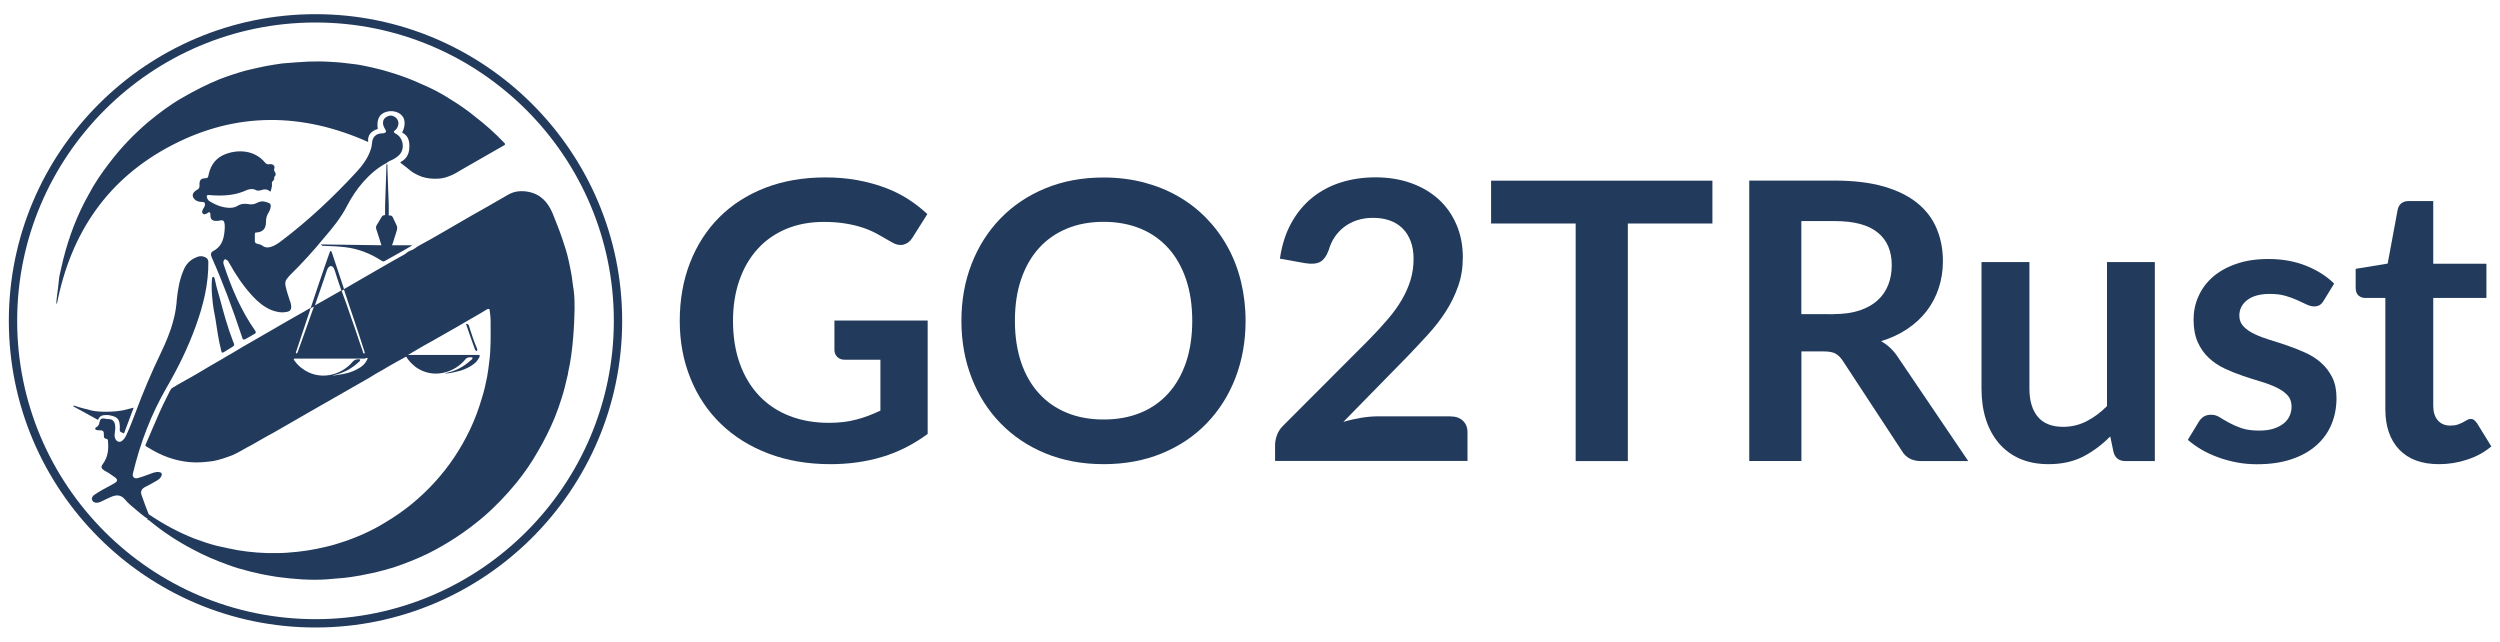
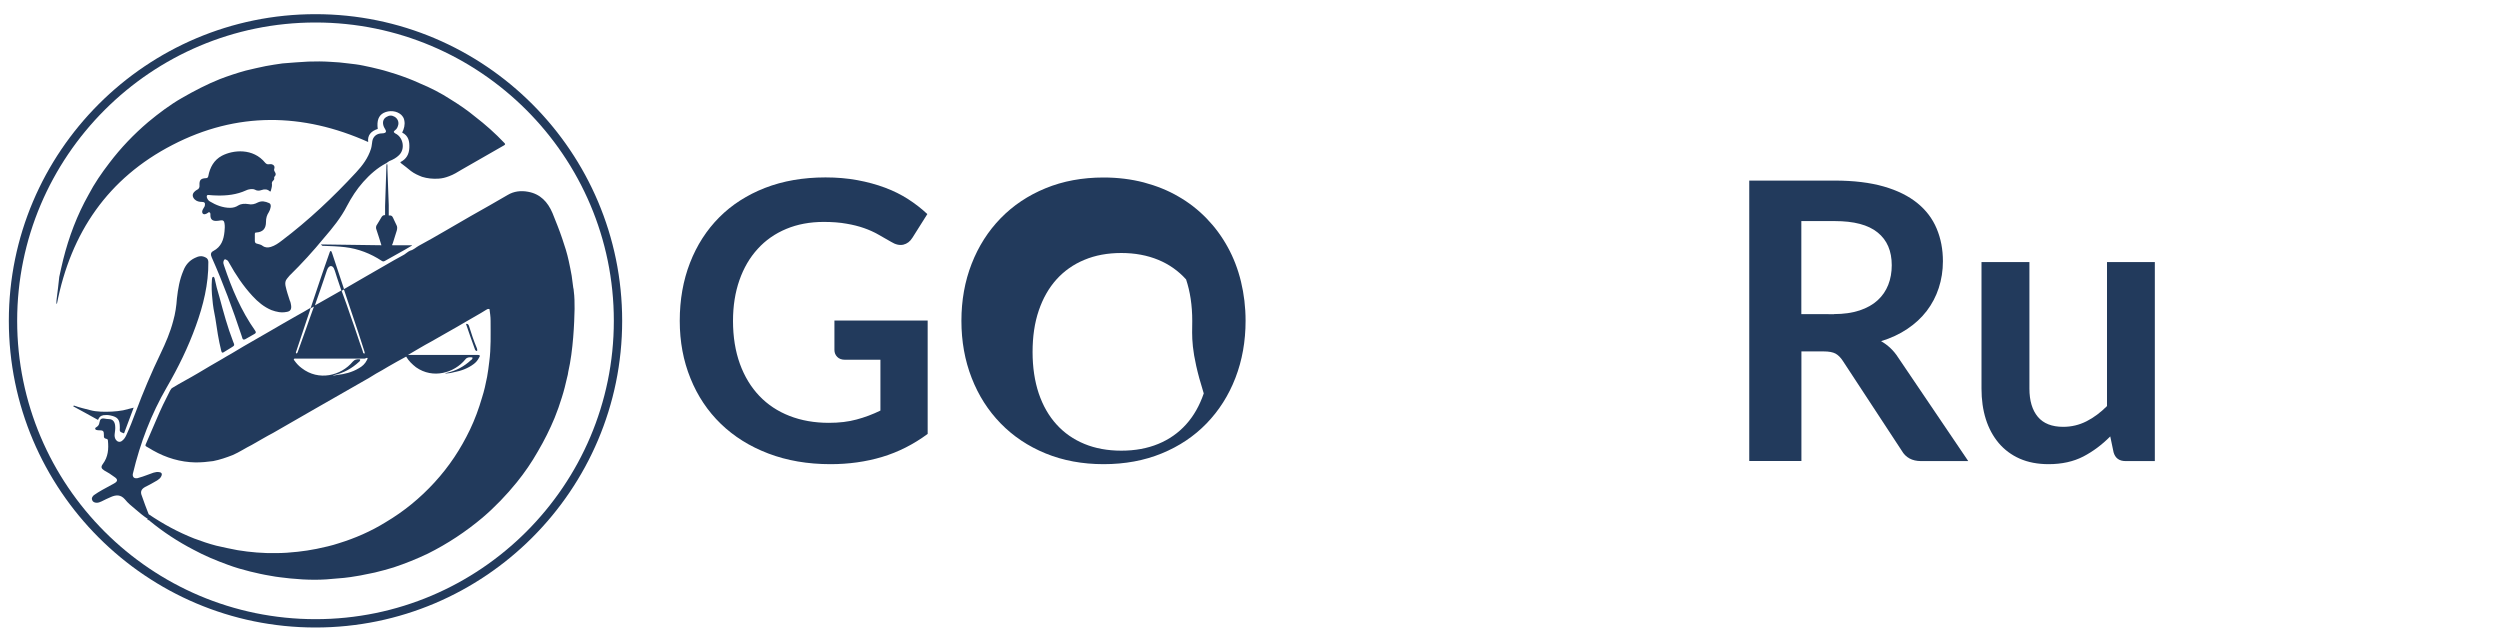
<svg xmlns="http://www.w3.org/2000/svg" id="Layer_1" x="0px" y="0px" viewBox="0 0 300 77" style="enable-background:new 0 0 300 77;" xml:space="preserve">
  <style type="text/css">                            .st0 {                                fill: #223A5C;                            }                        </style>
  <g>
    <g>
      <path class="st0" d="M111.32,38.45v13.62c-1.71,1.26-3.53,2.18-5.46,2.76c-1.93,0.58-4,0.87-6.2,0.87c-2.75,0-5.23-0.43-7.46-1.28            c-2.23-0.85-4.13-2.04-5.7-3.56c-1.57-1.52-2.79-3.34-3.64-5.45C82,43.3,81.57,41,81.57,38.5c0-2.53,0.41-4.85,1.23-6.96            c0.82-2.11,1.99-3.93,3.5-5.45c1.51-1.52,3.35-2.7,5.5-3.54c2.16-0.84,4.58-1.26,7.26-1.26c1.36,0,2.64,0.11,3.83,0.33            c1.19,0.22,2.29,0.52,3.31,0.9c1.02,0.38,1.94,0.84,2.78,1.38c0.84,0.54,1.61,1.14,2.3,1.79l-1.79,2.84            c-0.28,0.45-0.64,0.72-1.09,0.83c-0.45,0.1-0.94-0.01-1.47-0.34c-0.51-0.29-1.02-0.59-1.54-0.88c-0.51-0.29-1.08-0.55-1.71-0.77            c-0.63-0.22-1.33-0.4-2.12-0.53c-0.78-0.14-1.69-0.21-2.71-0.21c-1.66,0-3.16,0.28-4.5,0.84c-1.34,0.56-2.49,1.36-3.43,2.4            c-0.95,1.04-1.68,2.29-2.19,3.75c-0.51,1.46-0.77,3.09-0.77,4.89c0,1.92,0.28,3.64,0.83,5.16c0.55,1.51,1.33,2.79,2.33,3.84            c1,1.05,2.21,1.85,3.62,2.4c1.41,0.55,2.99,0.83,4.72,0.83c1.24,0,2.35-0.13,3.33-0.4c0.98-0.26,1.93-0.62,2.86-1.07v-6.1h-4.24            c-0.4,0-0.72-0.11-0.94-0.34c-0.22-0.22-0.34-0.5-0.34-0.83v-3.54H111.32z" />
-       <path class="st0" d="M149.47,38.5c0,2.47-0.41,4.75-1.22,6.85c-0.81,2.1-1.97,3.92-3.46,5.46c-1.49,1.54-3.28,2.74-5.38,3.6            c-2.09,0.86-4.42,1.29-6.98,1.29c-2.54,0-4.86-0.43-6.96-1.29c-2.1-0.86-3.89-2.06-5.39-3.6c-1.5-1.54-2.66-3.35-3.48-5.46            c-0.82-2.1-1.23-4.39-1.23-6.85c0-2.47,0.41-4.75,1.23-6.85c0.82-2.1,1.98-3.92,3.48-5.46c1.5-1.54,3.29-2.74,5.39-3.6            c2.09-0.86,4.41-1.29,6.96-1.29c1.71,0,3.31,0.2,4.82,0.59c1.5,0.4,2.89,0.95,4.14,1.68c1.26,0.72,2.39,1.6,3.39,2.63            c1,1.03,1.85,2.18,2.55,3.46c0.7,1.27,1.23,2.65,1.59,4.14C149.28,35.29,149.47,36.86,149.47,38.5z M143.07,38.5            c0-1.85-0.25-3.5-0.74-4.97c-0.5-1.47-1.2-2.71-2.12-3.74c-0.92-1.02-2.03-1.81-3.34-2.35s-2.79-0.82-4.43-0.82            c-1.65,0-3.12,0.27-4.43,0.82c-1.31,0.54-2.43,1.33-3.35,2.35c-0.92,1.02-1.63,2.27-2.13,3.74c-0.5,1.47-0.74,3.12-0.74,4.97            c0,1.85,0.25,3.5,0.74,4.97c0.5,1.47,1.21,2.71,2.13,3.72c0.92,1.02,2.04,1.8,3.35,2.34c1.31,0.54,2.79,0.81,4.43,0.81            c1.64,0,3.12-0.27,4.43-0.81c1.31-0.54,2.42-1.32,3.34-2.34c0.92-1.02,1.62-2.26,2.12-3.72C142.82,42,143.07,40.35,143.07,38.5z" />
-       <path class="st0" d="M174.07,49.97c0.62,0,1.11,0.17,1.48,0.52c0.37,0.35,0.55,0.81,0.55,1.38v3.44h-23.09v-1.91            c0-0.39,0.08-0.8,0.24-1.22c0.16-0.43,0.42-0.81,0.78-1.15l10.22-10.24c0.85-0.87,1.62-1.7,2.29-2.49            c0.68-0.79,1.24-1.57,1.69-2.35c0.45-0.78,0.8-1.56,1.04-2.36c0.24-0.8,0.36-1.64,0.36-2.52c0-0.81-0.12-1.52-0.35-2.13            c-0.23-0.61-0.56-1.13-0.99-1.55c-0.43-0.42-0.94-0.73-1.54-0.94c-0.6-0.21-1.27-0.31-2.01-0.31c-0.68,0-1.31,0.1-1.9,0.29            c-0.58,0.19-1.1,0.47-1.55,0.81c-0.45,0.35-0.83,0.76-1.14,1.22c-0.31,0.47-0.54,0.98-0.7,1.54c-0.26,0.71-0.61,1.19-1.02,1.42            c-0.42,0.23-1.02,0.29-1.81,0.16l-3.03-0.54c0.23-1.61,0.68-3.03,1.35-4.25c0.67-1.22,1.5-2.23,2.5-3.05            c1-0.81,2.15-1.43,3.44-1.84c1.3-0.41,2.69-0.62,4.18-0.62c1.55,0,2.97,0.23,4.26,0.69s2.39,1.11,3.31,1.94            c0.92,0.84,1.63,1.85,2.14,3.03c0.51,1.18,0.77,2.49,0.77,3.93c0,1.24-0.18,2.39-0.55,3.44c-0.37,1.06-0.85,2.06-1.47,3.03            c-0.61,0.96-1.33,1.89-2.15,2.79s-1.68,1.81-2.58,2.75l-7.59,7.75c0.73-0.22,1.45-0.38,2.18-0.5c0.72-0.12,1.41-0.17,2.06-0.17            H174.07z" />
-       <path class="st0" d="M205.49,26.82h-10.15v28.51h-6.26V26.82h-10.15v-5.14h26.56V26.82z" />
+       <path class="st0" d="M149.47,38.5c0,2.47-0.41,4.75-1.22,6.85c-0.81,2.1-1.97,3.92-3.46,5.46c-1.49,1.54-3.28,2.74-5.38,3.6            c-2.09,0.86-4.42,1.29-6.98,1.29c-2.54,0-4.86-0.43-6.96-1.29c-2.1-0.86-3.89-2.06-5.39-3.6c-1.5-1.54-2.66-3.35-3.48-5.46            c-0.82-2.1-1.23-4.39-1.23-6.85c0-2.47,0.41-4.75,1.23-6.85c0.82-2.1,1.98-3.92,3.48-5.46c1.5-1.54,3.29-2.74,5.39-3.6            c2.09-0.86,4.41-1.29,6.96-1.29c1.71,0,3.31,0.2,4.82,0.59c1.5,0.4,2.89,0.95,4.14,1.68c1.26,0.72,2.39,1.6,3.39,2.63            c1,1.03,1.85,2.18,2.55,3.46c0.7,1.27,1.23,2.65,1.59,4.14C149.28,35.29,149.47,36.86,149.47,38.5z M143.07,38.5            c0-1.85-0.25-3.5-0.74-4.97c-0.92-1.02-2.03-1.81-3.34-2.35s-2.79-0.82-4.43-0.82            c-1.65,0-3.12,0.27-4.43,0.82c-1.31,0.54-2.43,1.33-3.35,2.35c-0.92,1.02-1.63,2.27-2.13,3.74c-0.5,1.47-0.74,3.12-0.74,4.97            c0,1.85,0.25,3.5,0.74,4.97c0.5,1.47,1.21,2.71,2.13,3.72c0.92,1.02,2.04,1.8,3.35,2.34c1.31,0.54,2.79,0.81,4.43,0.81            c1.64,0,3.12-0.27,4.43-0.81c1.31-0.54,2.42-1.32,3.34-2.34c0.92-1.02,1.62-2.26,2.12-3.72C142.82,42,143.07,40.35,143.07,38.5z" />
      <path class="st0" d="M236.19,55.33h-5.66c-1.07,0-1.85-0.42-2.33-1.26l-7.07-10.78c-0.26-0.4-0.56-0.69-0.87-0.86            c-0.32-0.17-0.79-0.26-1.41-0.26h-2.68v13.15h-6.26V21.67h10.26c2.28,0,4.24,0.24,5.88,0.71c1.64,0.47,2.98,1.14,4.03,1.99            c1.05,0.85,1.82,1.87,2.32,3.06c0.5,1.19,0.75,2.49,0.75,3.92c0,1.13-0.17,2.2-0.5,3.21c-0.33,1.01-0.81,1.92-1.44,2.75            c-0.63,0.82-1.4,1.54-2.33,2.16c-0.92,0.62-1.97,1.11-3.15,1.47c0.4,0.23,0.78,0.51,1.12,0.83c0.34,0.32,0.65,0.69,0.93,1.13            L236.19,55.33z M220.08,37.69c1.18,0,2.21-0.15,3.08-0.44s1.6-0.7,2.16-1.22c0.57-0.52,0.99-1.14,1.27-1.85            c0.28-0.71,0.42-1.5,0.42-2.35c0-1.71-0.56-3.02-1.69-3.93c-1.13-0.92-2.84-1.37-5.16-1.37h-4v11.17H220.08z" />
      <path class="st0" d="M258.58,31.45v23.88h-3.51c-0.76,0-1.24-0.35-1.44-1.05l-0.4-1.91c-0.98,0.99-2.06,1.8-3.23,2.41            c-1.18,0.61-2.57,0.92-4.17,0.92c-1.3,0-2.46-0.22-3.46-0.66c-1-0.44-1.84-1.07-2.52-1.87c-0.68-0.81-1.2-1.76-1.55-2.87            c-0.35-1.11-0.52-2.33-0.52-3.67V31.45h5.75v15.18c0,1.46,0.34,2.59,1.01,3.39c0.67,0.8,1.69,1.2,3.04,1.2            c0.99,0,1.92-0.22,2.79-0.66c0.87-0.44,1.69-1.05,2.47-1.83V31.45H258.58z" />
-       <path class="st0" d="M278.83,36.1c-0.15,0.25-0.32,0.42-0.49,0.52c-0.17,0.1-0.39,0.15-0.65,0.15c-0.28,0-0.58-0.08-0.9-0.23            c-0.32-0.15-0.69-0.33-1.11-0.52c-0.42-0.19-0.9-0.37-1.43-0.52c-0.54-0.16-1.17-0.23-1.9-0.23c-1.13,0-2.02,0.24-2.66,0.72            c-0.64,0.48-0.97,1.11-0.97,1.89c0,0.51,0.17,0.94,0.5,1.29s0.78,0.66,1.33,0.92c0.55,0.26,1.18,0.5,1.87,0.71            c0.7,0.21,1.41,0.44,2.13,0.69c0.72,0.25,1.43,0.53,2.13,0.85c0.7,0.32,1.32,0.72,1.87,1.21c0.55,0.49,0.99,1.07,1.33,1.76            s0.5,1.51,0.5,2.47c0,1.15-0.21,2.21-0.62,3.18c-0.41,0.97-1.02,1.81-1.83,2.51c-0.81,0.71-1.8,1.26-2.99,1.65            c-1.19,0.4-2.56,0.59-4.11,0.59c-0.82,0-1.63-0.07-2.41-0.22c-0.78-0.15-1.54-0.35-2.26-0.62c-0.72-0.26-1.39-0.57-2-0.93            c-0.61-0.36-1.15-0.75-1.62-1.16l1.33-2.19c0.17-0.26,0.37-0.47,0.6-0.61c0.23-0.14,0.53-0.21,0.88-0.21c0.36,0,0.69,0.1,1.01,0.3            c0.32,0.2,0.69,0.42,1.11,0.65c0.42,0.23,0.91,0.45,1.48,0.65c0.57,0.2,1.28,0.3,2.15,0.3c0.68,0,1.27-0.08,1.76-0.24            s0.89-0.38,1.21-0.64c0.32-0.26,0.55-0.57,0.7-0.92c0.15-0.35,0.22-0.71,0.22-1.08c0-0.56-0.17-1.02-0.5-1.37            c-0.33-0.36-0.78-0.67-1.33-0.93c-0.55-0.26-1.18-0.5-1.89-0.71c-0.71-0.21-1.43-0.44-2.16-0.69c-0.74-0.25-1.46-0.54-2.16-0.87            c-0.71-0.33-1.34-0.76-1.89-1.27c-0.55-0.51-0.99-1.14-1.33-1.89c-0.33-0.75-0.5-1.65-0.5-2.7c0-0.98,0.19-1.91,0.58-2.79            c0.39-0.88,0.96-1.66,1.71-2.32c0.75-0.66,1.69-1.19,2.82-1.58c1.13-0.4,2.42-0.59,3.9-0.59c1.64,0,3.14,0.27,4.49,0.81            s2.47,1.26,3.37,2.14L278.83,36.1z" />
-       <path class="st0" d="M292.68,55.7c-2.08,0-3.67-0.59-4.78-1.76c-1.11-1.17-1.66-2.79-1.66-4.85V35.75h-2.44            c-0.31,0-0.57-0.1-0.79-0.3c-0.22-0.2-0.33-0.5-0.33-0.91v-2.28l3.84-0.63l1.21-6.52c0.08-0.31,0.22-0.55,0.44-0.72            c0.22-0.17,0.5-0.26,0.84-0.26h2.98v7.52h6.38v4.1h-6.38v12.94c0,0.75,0.18,1.33,0.55,1.75c0.36,0.42,0.86,0.63,1.5,0.63            c0.36,0,0.66-0.04,0.9-0.13c0.24-0.09,0.45-0.17,0.63-0.27c0.18-0.09,0.34-0.18,0.48-0.27c0.14-0.08,0.28-0.13,0.42-0.13            c0.17,0,0.31,0.04,0.42,0.13c0.11,0.09,0.22,0.21,0.35,0.38l1.72,2.79c-0.84,0.7-1.8,1.23-2.89,1.58            C294.97,55.52,293.84,55.7,292.68,55.7z" />
    </g>
    <g>
      <g id="GO2TRUST_Blue_00000026150501462288710680000009661786760562536622_">
        <path class="st0" d="M38.82,29.5c0.86,0.03,1.73,0.06,2.59,0.16c1.6,0.19,3.07,0.77,4.38,1.63c0.16,0.1,0.22,0.1,0.38,0.03                c1.05-0.61,2.11-1.15,3.16-1.79c0.06-0.03,0.1-0.03,0.1-0.1h-2.36c-0.03-0.1,0.03-0.16,0.06-0.22c0.16-0.51,0.32-1.05,0.48-1.53                c0.06-0.22,0.1-0.48-0.06-0.73c-0.1-0.19-0.19-0.41-0.29-0.61c-0.13-0.26-0.16-0.54-0.61-0.48v-1.25                c-0.06-1.47-0.1-2.91-0.16-4.38c0-0.19,0.03-0.45-0.06-0.61c-0.03,0.1-0.06,0.19-0.06,0.29c-0.06,1.6-0.1,3.19-0.16,4.82v1.09                c-0.29-0.03-0.38,0.16-0.48,0.32c-0.16,0.26-0.29,0.51-0.48,0.8c-0.16,0.19-0.16,0.45-0.06,0.67c0.1,0.32,0.19,0.61,0.29,0.89                c0.1,0.32,0.19,0.61,0.29,0.93c-2.43-0.03-4.79-0.06-7.25-0.1C38.69,29.56,38.76,29.5,38.82,29.5 M25.75,33.4                c-0.03-0.1-0.06-0.16-0.16-0.19c-0.16,0.06-0.13,0.19-0.16,0.35c-0.06,0.8-0.03,1.57,0.06,2.36c0.06,0.77,0.19,1.5,0.35,2.27                c0.19,1.28,0.38,2.59,0.7,3.87c0.06,0.29,0.16,0.32,0.38,0.16c0.29-0.16,0.54-0.35,0.83-0.51c0.42-0.26,0.42-0.26,0.22-0.73                c-0.67-1.73-1.15-3.51-1.63-5.3C26.1,34.9,25.91,34.17,25.75,33.4 M47.86,18.64c0.8-0.73,0.54-2.17-0.41-2.62                c-0.22-0.13-0.26-0.22-0.06-0.38c0.26-0.16,0.35-0.45,0.41-0.7c0.06-0.35-0.1-0.73-0.45-0.93c-0.32-0.19-0.64-0.19-0.99,0.03                c-0.32,0.19-0.45,0.51-0.38,0.89c0.03,0.22,0.16,0.45,0.26,0.61c0.16,0.26,0.06,0.41-0.22,0.45c-0.13,0-0.26,0.03-0.38,0.03                c-0.48,0.06-0.86,0.38-0.96,0.9c-0.06,0.32-0.06,0.61-0.16,0.93c-0.35,1.12-1.02,2.01-1.79,2.84c-2.75,2.97-5.69,5.75-8.95,8.21                c-0.38,0.29-0.77,0.57-1.28,0.73c-0.35,0.1-0.67,0.1-0.99-0.13c-0.19-0.16-0.45-0.19-0.67-0.26c-0.19-0.03-0.26-0.16-0.26-0.35                v-0.8c0-0.16,0.06-0.19,0.19-0.19c0.8-0.06,1.15-0.48,1.15-1.28c0-0.45,0.1-0.8,0.35-1.18c0.1-0.16,0.16-0.35,0.19-0.51                c0.06-0.19,0.06-0.48-0.19-0.57c-0.45-0.19-0.86-0.29-1.34-0.06c-0.35,0.19-0.73,0.29-1.15,0.19c-0.41-0.06-0.8-0.06-1.18,0.16                c-0.29,0.19-0.61,0.29-0.99,0.29c-0.86,0-1.69-0.32-2.43-0.77c-0.16-0.1-0.26-0.22-0.35-0.45c-0.06-0.22,0-0.35,0.22-0.32                c0.35,0.03,0.64,0.06,0.99,0.06c1.18,0.03,2.36-0.1,3.48-0.61c0.19-0.1,0.48-0.16,0.7-0.16c0.13,0,0.22,0,0.35,0.06                c0.26,0.16,0.54,0.16,0.8,0.06c0.38-0.13,0.7-0.13,1.02,0.16h0.03h0.06c0.06-0.26,0.16-0.51,0.16-0.8                c-0.03-0.16-0.03-0.35,0.13-0.48c0.13-0.13,0.16-0.19,0.13-0.35c0-0.06,0-0.13,0.06-0.16c0.16-0.16,0.16-0.35,0.03-0.54                c-0.1-0.16-0.13-0.26-0.06-0.45c0.06-0.22-0.06-0.41-0.32-0.48c-0.13-0.03-0.22,0-0.35,0c-0.16,0.03-0.29-0.03-0.42-0.16                c-1.47-1.82-3.87-1.56-5.21-0.86c-0.96,0.51-1.44,1.41-1.63,2.43c-0.03,0.16-0.1,0.26-0.29,0.26c-0.61,0.03-0.8,0.22-0.77,0.83                c0.03,0.26-0.06,0.48-0.32,0.58c-0.1,0.06-0.16,0.1-0.22,0.16c-0.35,0.29-0.35,0.64-0.06,0.96c0.26,0.26,0.58,0.32,0.89,0.32                c0.32,0,0.42,0.13,0.35,0.45c-0.03,0.1-0.06,0.19-0.13,0.26c-0.1,0.16-0.19,0.32-0.19,0.48c0,0.19,0.13,0.32,0.32,0.29                c0.16-0.03,0.26-0.1,0.35-0.16c0.06-0.06,0.16-0.13,0.22-0.06c0.1,0.06,0.1,0.16,0.1,0.22v0.13c0,0.45,0.22,0.67,0.67,0.67                c0.19,0,0.35-0.03,0.54-0.06c0.29-0.06,0.45,0.06,0.48,0.35c0.06,0.35,0.03,0.64,0,0.99c-0.1,0.99-0.38,1.82-1.34,2.33                c-0.32,0.16-0.35,0.42-0.19,0.77c1.37,3.07,2.52,6.2,3.58,9.39c0.03,0.1,0.06,0.19,0.1,0.32c0.06,0.16,0.16,0.19,0.35,0.1                c0.35-0.19,0.77-0.45,1.12-0.64c0.16-0.1,0.19-0.19,0.06-0.38c-1.69-2.4-2.81-5.05-3.74-7.83c-0.06-0.16-0.1-0.32-0.06-0.48                c0.06-0.26,0.19-0.32,0.41-0.16c0.13,0.06,0.19,0.19,0.26,0.32c0.8,1.44,1.69,2.78,2.81,3.99c0.64,0.7,1.37,1.31,2.27,1.69                c0.61,0.22,1.18,0.35,1.82,0.22c0.48-0.06,0.61-0.35,0.54-0.8c-0.03-0.19-0.06-0.38-0.16-0.58c-0.19-0.58-0.38-1.15-0.51-1.76                c-0.06-0.32-0.03-0.61,0.19-0.86c0.1-0.13,0.19-0.22,0.29-0.35c1.47-1.44,2.84-2.94,4.15-4.54c1.02-1.18,2.04-2.43,2.75-3.83                c0.54-1.02,1.15-1.98,1.95-2.88c0.8-0.89,1.69-1.69,2.75-2.24c0.13-0.1,0.26-0.19,0.38-0.26C47.19,19.15,47.57,18.92,47.86,18.64                 M20.7,17.39c7.7-3.99,15.62-3.87,23.48-0.35c-0.1-0.86,0.38-1.31,1.15-1.57c-0.13-0.99,0.1-1.6,0.7-1.92                c0.7-0.35,1.57-0.26,2.11,0.22c0.19,0.19,0.35,0.42,0.38,0.7c0.1,0.48-0.03,0.99-0.26,1.44c0.77,0.38,0.89,1.05,0.86,1.82                c-0.03,0.77-0.35,1.37-1.09,1.73c0.06,0.06,0.06,0.06,0.1,0.13c0.42,0.32,0.8,0.61,1.18,0.93c0.42,0.32,0.86,0.51,1.34,0.7                c0.61,0.19,1.28,0.26,1.95,0.22c0.48-0.03,0.86-0.13,1.28-0.29c0.54-0.19,1.05-0.51,1.53-0.8c1.69-0.96,3.42-1.95,5.08-2.91                c0.16-0.1,0.16-0.16,0.03-0.29c-1.09-1.15-2.27-2.2-3.52-3.16c-0.93-0.77-1.92-1.44-2.91-2.05c-1.18-0.77-2.43-1.41-3.74-1.95                c-0.9-0.42-1.85-0.77-2.81-1.09c-0.64-0.19-1.31-0.42-1.98-0.58c-0.64-0.16-1.31-0.32-1.98-0.45c-0.61-0.13-1.18-0.19-1.79-0.26                c-0.73-0.1-1.44-0.16-2.14-0.19c-0.86-0.06-1.79-0.06-2.65-0.03c-1.02,0.06-2.08,0.13-3.1,0.22c-0.67,0.1-1.34,0.19-2.01,0.32                c-0.8,0.16-1.6,0.35-2.4,0.54c-1.05,0.29-2.11,0.64-3.1,1.02c-1.53,0.61-3.07,1.41-4.57,2.27c-1.44,0.83-2.75,1.82-4.03,2.88                c-1.73,1.47-3.29,3.1-4.67,4.92c-0.93,1.21-1.79,2.46-2.49,3.8c-1.37,2.43-2.36,5.05-3.04,7.76c-0.16,0.7-0.35,1.44-0.48,2.11                C7,34.13,6.93,35,6.8,35.86c-0.03,0.16-0.03,0.35-0.03,0.51c0,0.06,0.03,0.1,0.06,0.1C8.5,27.9,12.97,21.38,20.7,17.39                 M56.27,39.09c-0.06-0.16-0.16-0.26-0.35-0.22c0.35,1.05,0.73,2.11,1.09,3.1c0,0.03,0.03,0.06,0.06,0.06                c0.03,0.06,0.06,0.13,0.16,0.06c0.06-0.03,0.06-0.1,0.03-0.16c0-0.06-0.03-0.06-0.03-0.13C56.87,40.94,56.55,40.01,56.27,39.09                 M68.95,37.07c0-0.73,0-1.44-0.1-2.17c0-0.13-0.03-0.26-0.06-0.38c-0.06-0.48-0.13-0.93-0.19-1.44c-0.1-0.58-0.22-1.15-0.35-1.76                c-0.19-0.89-0.48-1.82-0.77-2.65c-0.35-1.05-0.77-2.08-1.18-3.1c-0.57-1.34-1.47-2.3-2.94-2.56c-0.86-0.16-1.69-0.06-2.43,0.38                c-1.44,0.83-2.91,1.69-4.41,2.52c-2.08,1.18-4.12,2.43-6.26,3.58c-0.35,0.19-0.61,0.48-1.02,0.58c-0.26,0.1-0.48,0.32-0.73,0.48                c-0.83,0.45-1.63,0.9-2.43,1.37c-1.6,0.9-3.13,1.82-4.76,2.75c-0.03,0-0.03,0.03-0.06,0.03c0.35,1.02,0.64,1.98,0.99,2.97                c0.51,1.47,0.99,2.97,1.47,4.47c0.03,0.1,0.06,0.19,0.03,0.29c-0.19,0-0.19-0.16-0.22-0.29c-0.48-1.31-0.89-2.65-1.37-3.96                c-0.38-1.12-0.77-2.24-1.18-3.32h-0.03c-0.86,0.48-1.73,0.99-2.59,1.47c-0.19,0.1-0.45,0.26-0.64,0.35c0,0-0.03,0-0.03,0.03v0.03                c-0.32,0.86-0.61,1.73-0.93,2.62c-0.35,0.96-0.67,1.89-1.02,2.84c-0.03,0.1-0.06,0.19-0.19,0.22c-0.1-0.13,0-0.22,0.03-0.35                c0.51-1.6,1.09-3.2,1.6-4.79c0.03-0.1,0.06-0.19,0.1-0.35c-0.58,0.35-1.15,0.67-1.73,0.99c-1.05,0.61-2.14,1.21-3.16,1.82                c-1.06,0.61-2.11,1.21-3.16,1.82c-0.48,0.29-0.99,0.58-1.44,0.86c-0.38,0.22-0.8,0.45-1.15,0.67c-0.96,0.54-1.92,1.12-2.88,1.69                c-1.02,0.61-2.08,1.15-3.07,1.76c-0.13,0.06-0.19,0.19-0.29,0.35c-0.58,1.12-1.12,2.24-1.63,3.45c-0.45,0.99-0.83,1.98-1.28,2.97                c-0.06,0.16-0.06,0.19,0.1,0.29c0.26,0.13,0.48,0.29,0.77,0.45c1.57,0.89,3.29,1.41,5.11,1.44c0.7,0,1.41-0.06,2.11-0.16                c0.8-0.16,1.57-0.42,2.36-0.73c0.8-0.35,1.5-0.83,2.27-1.21c0.86-0.48,1.69-0.99,2.56-1.44c1.69-0.99,3.42-1.95,5.11-2.94                c2.14-1.21,4.25-2.43,6.42-3.67c0.29-0.16,0.54-0.35,0.83-0.51c0.48-0.26,0.96-0.54,1.44-0.83c0.73-0.41,1.44-0.83,2.17-1.21                c0.29,0.51,0.73,0.93,1.18,1.28c2.04,1.44,4.6,0.67,5.91-0.93c0.19-0.26,0.45-0.29,0.77-0.26c0.13,0,0.13,0.1,0.06,0.19                c-0.03,0.06-0.06,0.1-0.13,0.13c-0.83,0.77-1.76,1.28-2.88,1.53c-0.06,0.03-0.16,0-0.22,0.1c0.35-0.03,0.67-0.06,1.02-0.16                c0.86-0.16,1.69-0.45,2.4-0.99c0.26-0.19,0.48-0.45,0.64-0.77c0.16-0.22,0.1-0.32-0.16-0.32h-8.37c0.89-0.51,1.82-1.09,2.78-1.6                c1.37-0.8,2.78-1.56,4.12-2.36c0.8-0.48,1.66-0.93,2.46-1.44c0.13-0.06,0.19-0.16,0.42-0.1c0.06,0.48,0.13,0.9,0.13,1.37                c0,1.66,0.06,3.32-0.16,4.95c-0.06,0.61-0.16,1.21-0.26,1.82c-0.16,0.83-0.35,1.69-0.61,2.49c-0.38,1.31-0.86,2.62-1.44,3.83                c-1.12,2.33-2.49,4.41-4.25,6.33c-1.73,1.89-3.67,3.48-5.88,4.79c-1.76,1.09-3.67,1.92-5.62,2.52c-0.86,0.29-1.76,0.48-2.65,0.67                c-0.77,0.16-1.5,0.26-2.27,0.35c-0.86,0.1-1.76,0.16-2.62,0.16c-1.53,0.03-3.07-0.1-4.6-0.35c-0.86-0.16-1.73-0.35-2.56-0.54                c-0.86-0.22-1.79-0.54-2.65-0.86c-1.95-0.77-3.71-1.73-5.46-2.91c-0.29-0.77-0.58-1.47-0.83-2.24c-0.19-0.45-0.06-0.77,0.38-1.02                c0.51-0.26,0.99-0.51,1.47-0.8c0.19-0.13,0.38-0.26,0.48-0.48c0.16-0.29,0.06-0.48-0.22-0.51c-0.22-0.06-0.48,0-0.7,0.06                c-0.58,0.19-1.15,0.45-1.76,0.61c-0.13,0.06-0.22,0.06-0.35,0.06c-0.22,0-0.35-0.13-0.38-0.35c0-0.1,0-0.19,0.03-0.26                c0.86-3.61,2.17-7.06,4.06-10.32c1.37-2.36,2.56-4.79,3.48-7.35c0.89-2.46,1.53-5.02,1.5-7.67c0-0.22-0.1-0.45-0.32-0.54                c-0.48-0.26-0.86-0.16-1.31,0.06c-0.67,0.32-1.12,0.86-1.37,1.53c-0.45,1.05-0.64,2.17-0.77,3.32c-0.06,0.89-0.19,1.82-0.45,2.72                c-0.35,1.34-0.9,2.62-1.5,3.87c-1.12,2.33-2.11,4.66-3,7.06c-0.35,0.93-0.7,1.85-1.12,2.75c-0.13,0.29-0.29,0.54-0.57,0.73                c-0.26,0.16-0.54,0.06-0.7-0.19c-0.13-0.19-0.16-0.45-0.13-0.67c0.03-0.32,0.1-0.61,0.06-0.96c-0.03-0.42-0.22-0.83-0.77-0.83                c-0.16,0-0.35-0.03-0.51-0.06c-0.38-0.06-0.54,0.06-0.61,0.48c-0.03,0.26-0.16,0.42-0.35,0.54c-0.06,0.06-0.16,0.06-0.16,0.19                c0.03,0.13,0.13,0.16,0.19,0.16c0.06,0.03,0.16,0.03,0.19,0.03c0.61,0,0.67,0.06,0.67,0.64v0.03c-0.03,0.19,0.06,0.32,0.26,0.35                c0.16,0.03,0.22,0.1,0.22,0.22c0.1,1.02,0.03,1.95-0.61,2.81c-0.26,0.35-0.19,0.54,0.16,0.77c0.41,0.22,0.83,0.48,1.21,0.77                c0.45,0.29,0.45,0.54-0.03,0.8c-0.48,0.26-0.93,0.51-1.41,0.77c-0.35,0.19-0.7,0.42-1.02,0.64c-0.19,0.19-0.29,0.38-0.19,0.58                c0.06,0.19,0.26,0.32,0.54,0.32c0.19,0,0.38-0.06,0.58-0.16c0.38-0.19,0.77-0.38,1.15-0.54c0.61-0.26,1.15-0.29,1.66,0.29                c0.35,0.45,0.8,0.8,1.25,1.18c0.48,0.41,0.93,0.8,1.47,1.15h0.03l-0.06,0.1l0.16,0.1l-0.03-0.1l0.16,0.16                c1.63,1.34,3.39,2.49,5.24,3.45c1.34,0.73,2.75,1.31,4.15,1.82c0.86,0.32,1.76,0.58,2.65,0.8c0.8,0.19,1.6,0.38,2.43,0.51                c0.8,0.16,1.53,0.22,2.36,0.32c0.99,0.1,1.98,0.16,2.97,0.16c0.9,0,1.82-0.06,2.75-0.16c0.51-0.03,1.02-0.09,1.53-0.16                c0.54-0.1,1.12-0.16,1.66-0.29c0.45-0.1,0.86-0.16,1.28-0.26c0.77-0.19,1.5-0.38,2.24-0.61c1.44-0.48,2.78-1.02,4.12-1.66                c2.36-1.18,4.54-2.62,6.55-4.31c1.5-1.28,2.88-2.72,4.12-4.25c0.93-1.15,1.79-2.4,2.53-3.71c0.77-1.31,1.44-2.65,2.01-4.03                c0.32-0.8,0.61-1.6,0.86-2.43c0.26-0.8,0.45-1.6,0.64-2.43c0.06-0.19,0.1-0.41,0.13-0.64C68.79,42.02,68.92,38.7,68.95,37.07                 M44.03,43.21c-0.22,0.45-0.57,0.77-0.99,0.99c-0.8,0.48-1.69,0.7-2.62,0.8c-0.13,0.03-0.29,0.06-0.45,0.06                C40,45,40.07,45,40.13,45c1.15-0.26,2.11-0.8,2.94-1.57c0.06-0.06,0.1-0.06,0.13-0.16c0.06-0.1,0.03-0.16-0.1-0.16                c-0.29,0-0.51,0-0.77,0.29c-1.41,1.69-4.09,2.36-6.13,0.77c-0.35-0.26-0.61-0.54-0.86-0.89c-0.06-0.06-0.13-0.16-0.06-0.19                c0.06-0.1,0.13-0.06,0.19-0.06h8.31C44.12,42.86,44.19,42.95,44.03,43.21 M37.76,36.75c0.19-0.64,0.45-1.28,0.67-1.95                c0.26-0.8,0.54-1.53,0.8-2.36c0.06-0.13,0.1-0.26,0.19-0.35c0.22-0.26,0.48-0.19,0.64,0.1c0.16,0.35,0.26,0.77,0.38,1.12                c0.19,0.51,0.35,1.09,0.54,1.6l0.32-0.19c-0.03-0.06-0.06-0.1-0.06-0.16c-0.48-1.44-0.93-2.84-1.41-4.25                c-0.06-0.06-0.03-0.19-0.16-0.19c-0.1,0.06-0.1,0.16-0.13,0.22c-0.35,1.05-0.77,2.14-1.12,3.23c-0.38,1.15-0.77,2.3-1.15,3.42                L37.76,36.75z M12.43,49.82c0.26-0.03,0.54-0.03,0.8,0.03c0.93,0.19,1.15,0.51,1.15,1.47c-0.03,0.48-0.03,0.48,0.45,0.67h0.06                c0.38-1.02,0.77-2.05,1.15-3.07c-0.48,0.13-0.86,0.22-1.28,0.32c-0.86,0.16-1.79,0.19-2.65,0.16c-0.48-0.03-0.86-0.06-1.31-0.19                c-0.61-0.16-1.21-0.29-1.82-0.51c-0.06-0.03-0.16-0.06-0.19,0.06c1.02,0.54,1.98,1.09,2.97,1.63                C11.92,50.01,12.08,49.89,12.43,49.82" />
      </g>
      <path class="st0" d="M37.86,75.3c-20.29,0-36.8-16.51-36.8-36.8S17.57,1.7,37.86,1.7s36.8,16.51,36.8,36.8S58.15,75.3,37.86,75.3z             M37.86,2.7c-19.74,0-35.8,16.06-35.8,35.8s16.06,35.8,35.8,35.8s35.8-16.06,35.8-35.8S57.6,2.7,37.86,2.7z" />
    </g>
  </g>
</svg>